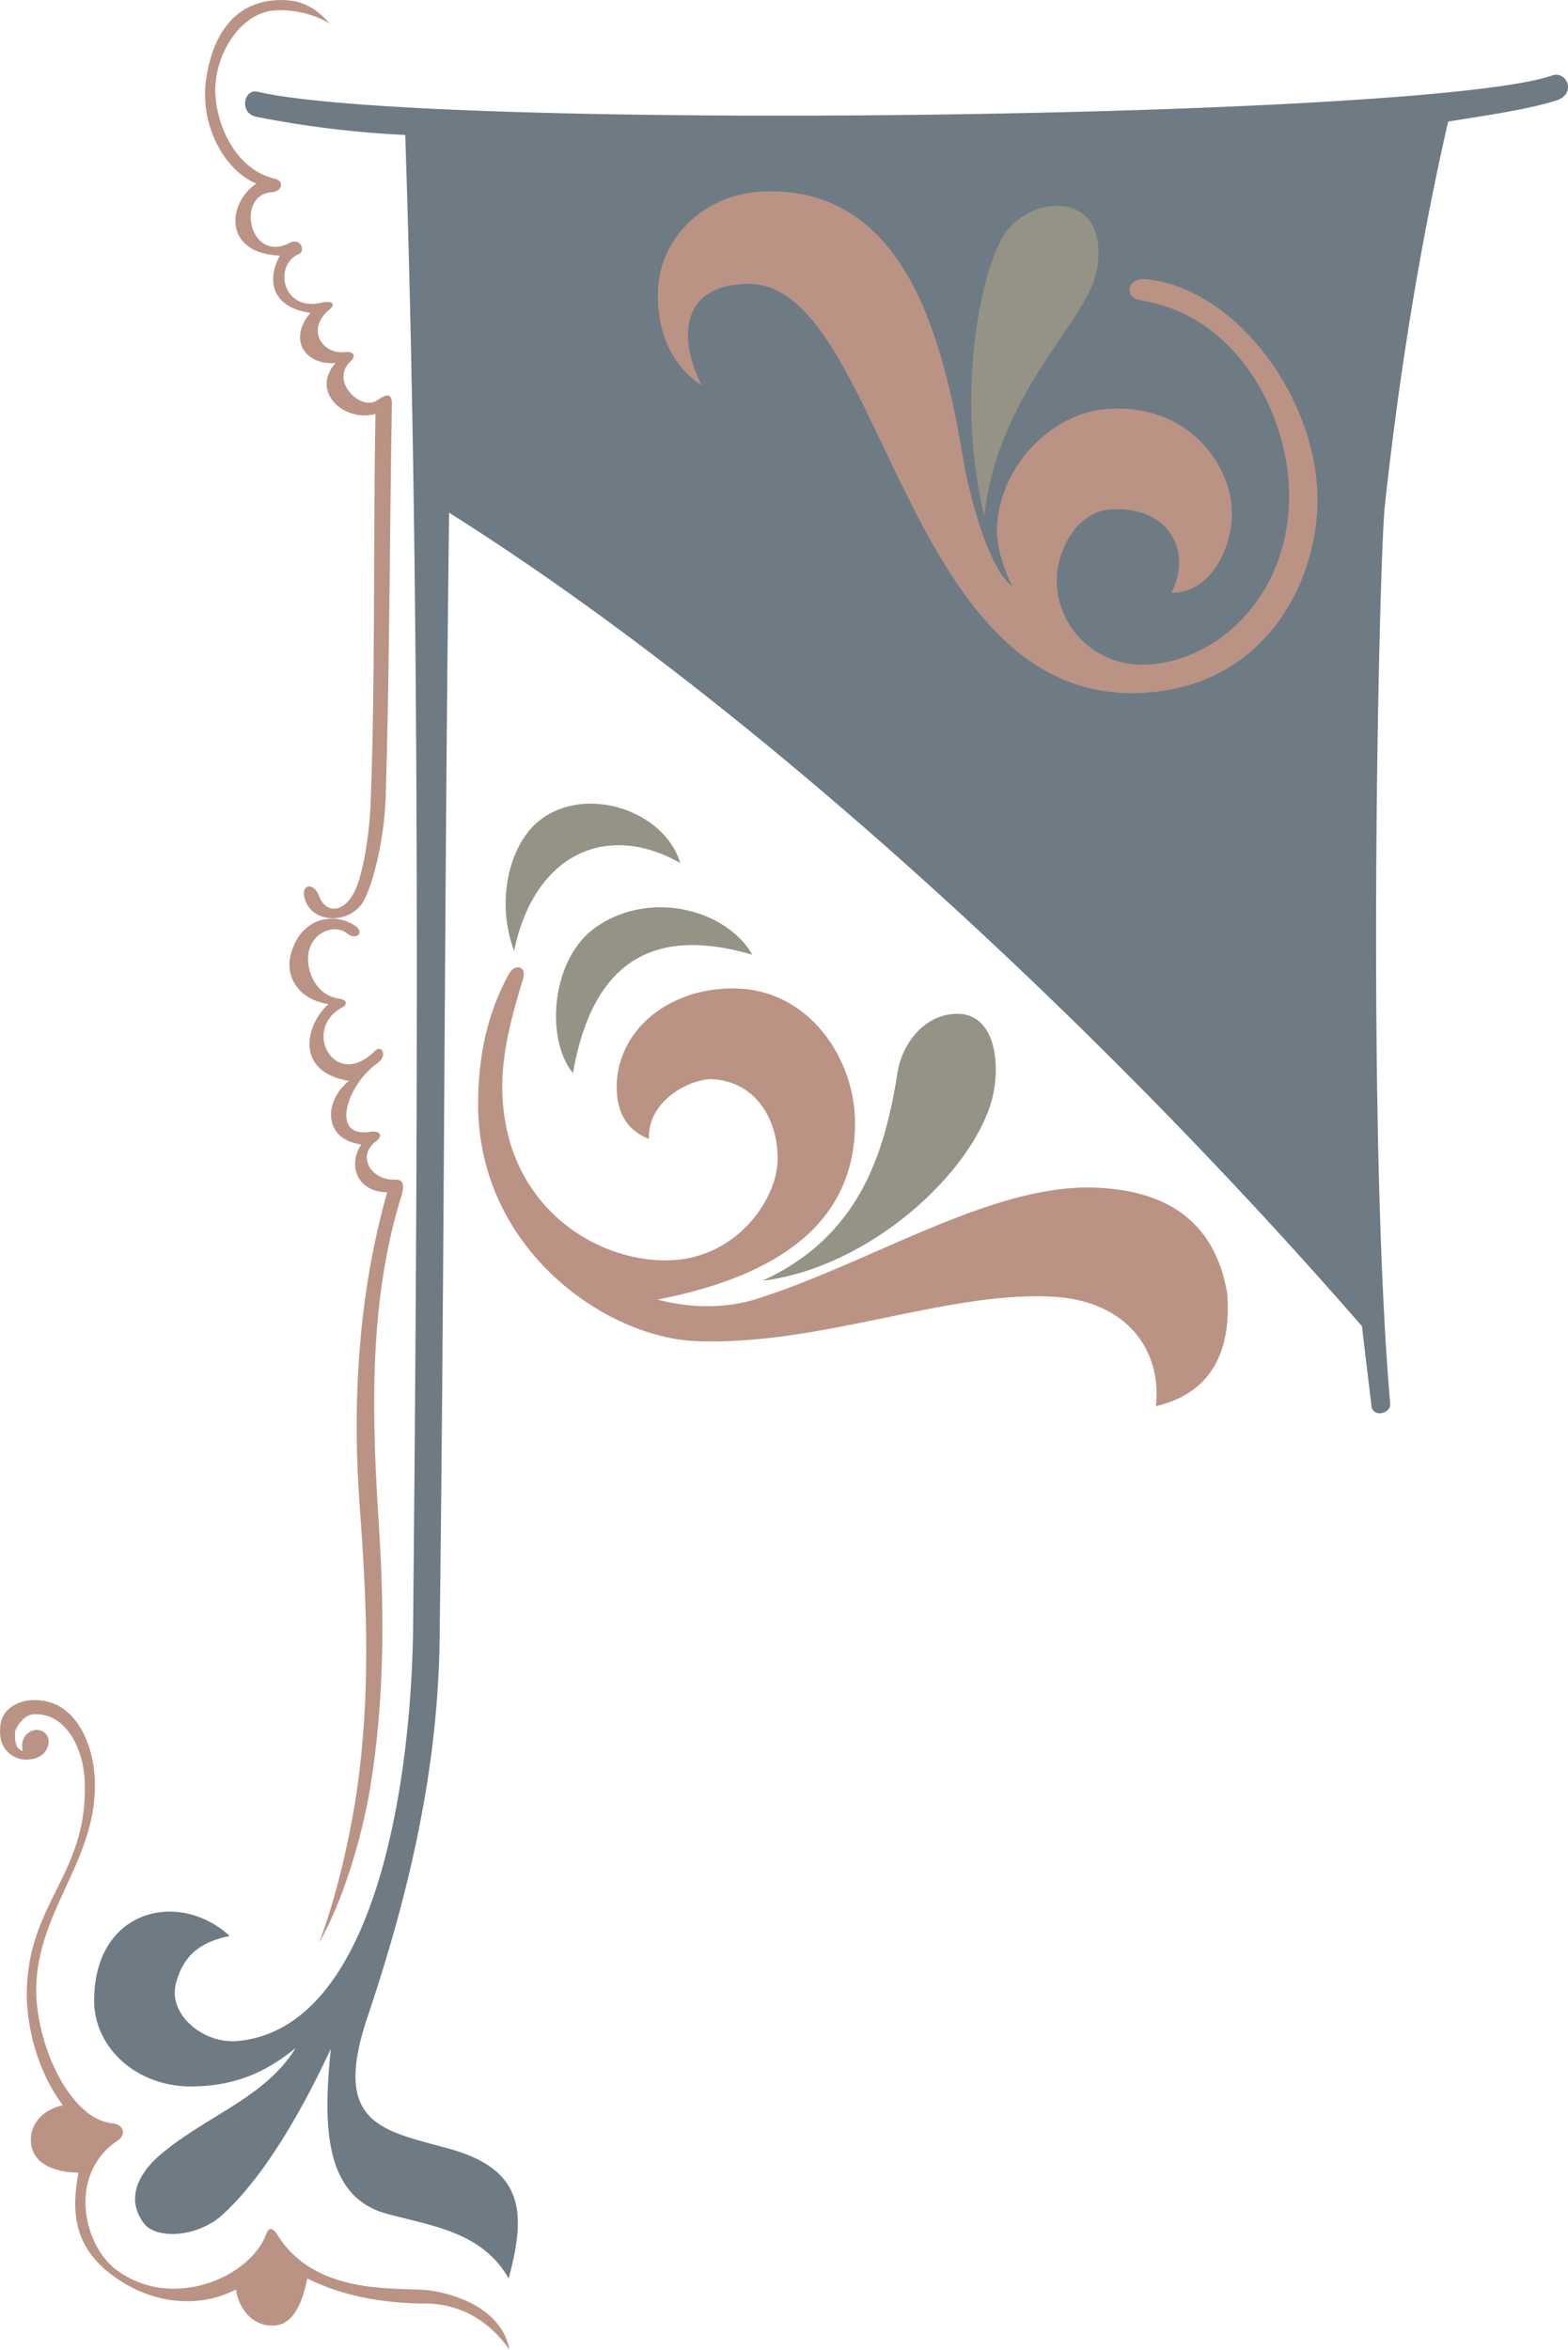
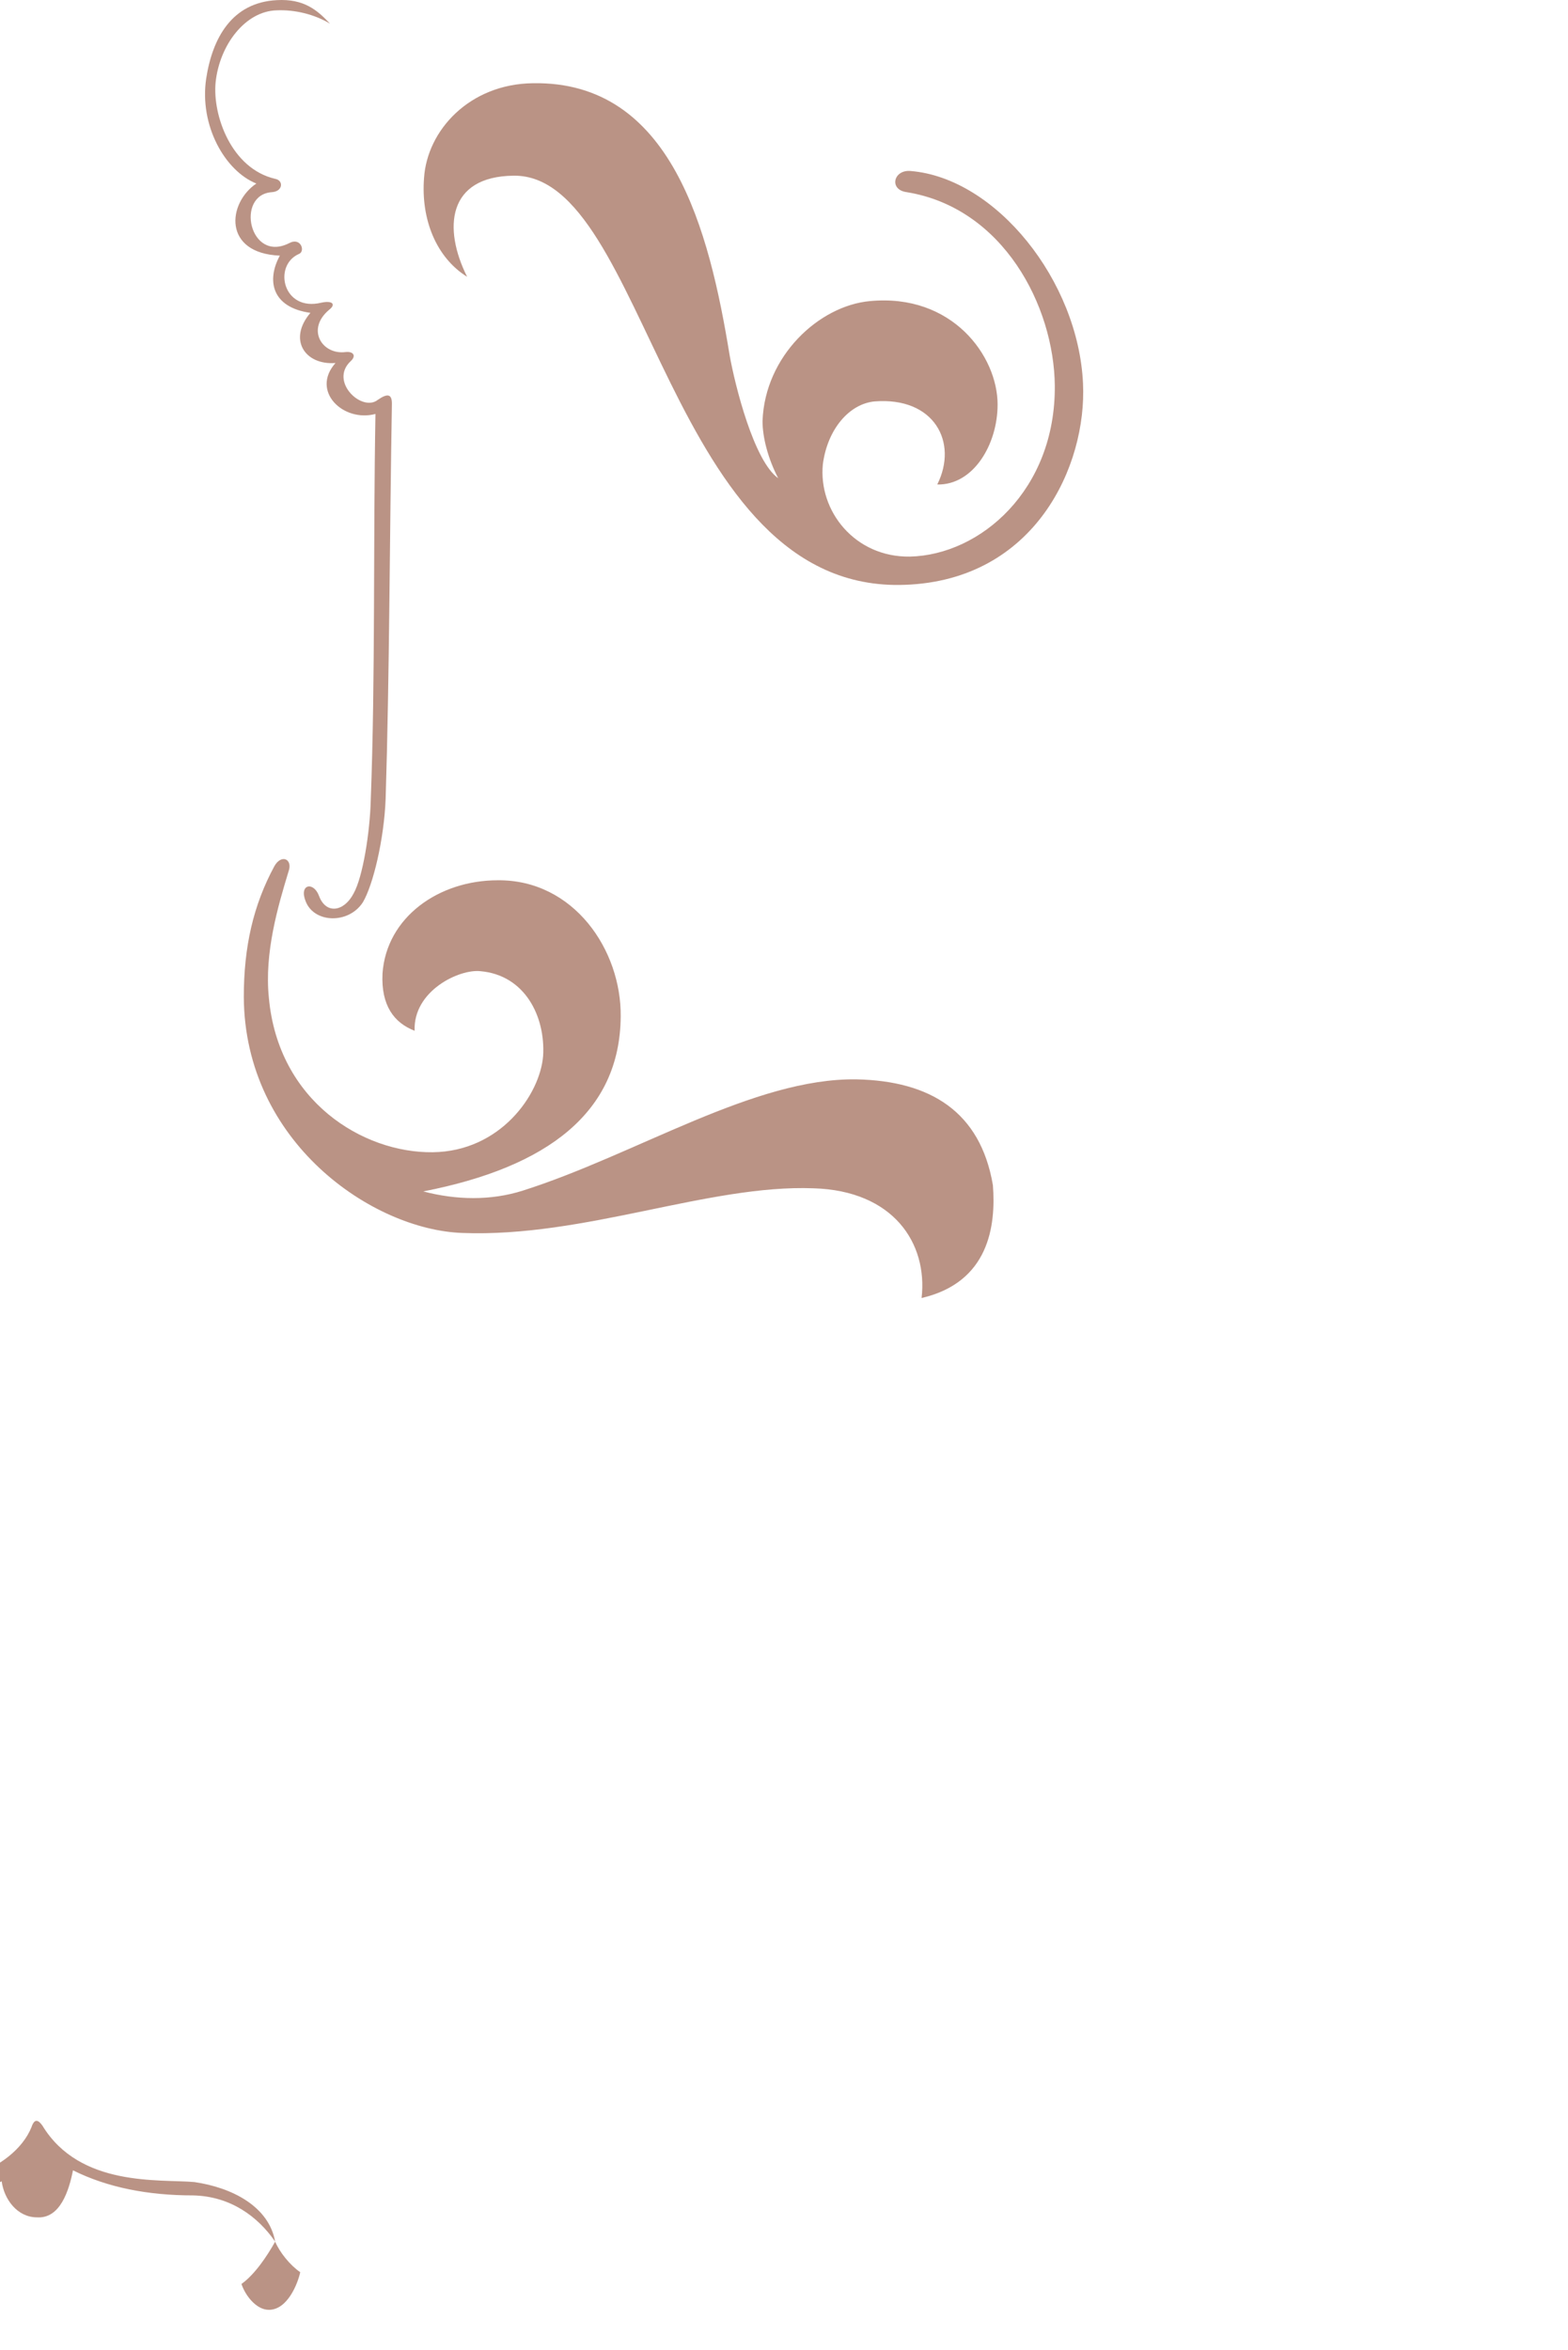
<svg xmlns="http://www.w3.org/2000/svg" width="192.105" height="287.825" viewBox="0 0 144.079 215.869">
-   <path d="M266.678 325.905c17.28 27.72 56.232 57.168 82.08 76.248-.288-24.84 1.872-56.736-6.768-77.04-22.968.792-50.4 1.152-75.312.792zm-17.712-4.392c-1.296-.36-1.8 2.016-.072 2.304a92.498 92.498 0 0 0 13.608 1.656c1.512 45.144 1.08 99.432.72 137.52-.216 13.896-3.456 36.432-16.128 37.584-3.096.288-6.336-2.376-5.688-5.184.72-2.952 2.592-3.96 4.968-4.464-4.608-4.248-12.384-2.52-12.456 5.832-.072 4.176 3.6 7.92 8.784 7.992 3.888 0 6.84-1.152 9.72-3.528-2.808 4.68-8.712 6.408-12.816 10.152-1.656 1.584-2.736 3.744-1.152 5.904 1.008 1.44 4.536 1.44 6.984-.504 3.816-3.312 7.416-9.432 10.224-15.48-.648 6.552-.792 13.464 5.04 15.12 4.176 1.152 8.856 1.656 11.304 5.976 1.584-5.904 1.512-9.936-5.328-11.88-6.192-1.728-11.016-2.16-7.632-12.168 3.816-11.376 6.552-22.896 6.624-35.352.432-33.984.432-68.832.864-102.816 29.592 18.648 61.416 48.888 83.88 74.736.288 2.52.576 4.752.864 7.272.072 1.152 1.8.792 1.728-.144-2.232-26.064-1.008-77.256-.504-82.368 1.368-12.672 3.384-24.768 5.832-35.424 3.456-.576 7.2-1.08 9.936-1.944 1.872-.576 1.008-2.736-.36-2.304-11.52 4.032-103.248 5.112-118.944 1.512z" style="fill:#6e7b85" transform="translate(-225.267 -313.076)" />
-   <path d="M295.334 430.737c9.864-1.224 19.296-9.936 21.096-16.704.792-3.168.288-7.272-2.592-7.776-3.24-.432-5.688 2.448-6.12 5.472-1.224 7.704-3.672 14.976-12.384 19.008zm-7.56-38.377c-6.84-3.887-13.464-.72-15.264 8.065-1.728-4.536-.432-9.792 2.304-11.952 4.248-3.384 11.52-.936 12.96 3.888zm6.624 8.425c-9.072-2.664-14.688.576-16.488 10.872-2.592-3.168-2.016-10.728 2.304-13.536 5.112-3.384 11.952-1.296 14.184 2.664zm21.312-40.248c1.08-10.08 7.776-16.56 9.72-20.808 1.296-2.736 1.08-6.408-1.368-7.416-2.16-.936-5.256.144-6.696 2.592-2.16 3.816-4.248 14.76-1.656 25.632z" style="fill:#959286" transform="translate(-225.267 -313.076)" />
-   <path d="M260.702 386.457c.36-11.448.36-24.048.576-36.288 0-.864-.36-1.008-1.296-.36-1.44 1.152-4.464-1.656-2.52-3.528.576-.504.288-.936-.432-.864-2.16.288-3.672-2.088-1.512-3.888.648-.504.288-.864-.72-.648-3.528.864-4.464-3.384-2.088-4.464.648-.216.216-1.584-.864-1.008-3.672 1.872-4.968-4.464-1.584-4.68 1.008-.072 1.08-1.08.288-1.224-4.032-.936-5.76-5.832-5.472-8.856.36-3.456 2.736-6.552 5.616-6.624 1.656-.072 3.456.36 4.896 1.224-1.152-1.224-2.376-2.304-4.896-2.16-4.104.216-5.904 3.456-6.48 7.2-.648 4.32 1.728 8.496 4.608 9.648-2.664 1.8-3.096 6.408 2.16 6.624-1.224 2.232-.792 4.752 2.808 5.256-2.088 2.448-.504 4.824 2.304 4.608-2.304 2.592.72 5.472 3.672 4.68-.216 11.952 0 23.976-.432 35.496-.072 2.88-.72 7.056-1.584 8.568-.864 1.656-2.52 1.944-3.168.216-.504-1.368-1.872-1.08-1.224.504.792 2.016 3.96 2.088 5.256.072.936-1.584 1.944-5.76 2.088-9.504zM250.55 519.009c-.72 1.296-1.872 3.024-3.096 3.888.36 1.08 1.368 2.376 2.52 2.376 1.728 0 2.664-2.448 2.88-3.456-.936-.648-1.872-1.8-2.304-2.808zm21.528 9.936c-.576-3.24-3.96-4.968-7.416-5.472-3.168-.288-10.512.504-13.968-5.184-.36-.504-.72-.72-1.008.144-1.584 3.96-8.784 6.984-13.824 3.096-3.024-2.376-4.32-8.784.216-11.808.864-.576.504-1.512-.504-1.584-3.672-.36-6.768-6.552-6.984-11.88-.144-7.416 5.472-12.024 5.4-19.296 0-3.024-1.44-7.704-5.544-7.704-1.584 0-3.168.864-3.168 2.664-.144 1.872 1.224 2.808 2.376 2.808s2.016-.576 2.088-1.656c0-.576-.432-1.08-1.152-1.08-.792.072-1.512.792-1.224 1.944-.792-.216-.72-1.152-.72-1.8.216-.648.936-1.584 1.8-1.584 3.024-.072 4.536 3.384 4.608 6.264.288 8.496-5.256 11.016-5.328 19.368 0 3.24 1.008 7.2 3.312 10.296-1.728.36-3.24 1.728-2.88 3.744.36 1.944 2.736 2.448 4.32 2.448-.72 3.816-.288 6.84 3.024 9.36 3.6 2.736 7.992 3.168 11.448 1.368.216 1.656 1.44 3.312 3.24 3.312 2.16.144 2.952-2.52 3.312-4.32 3.168 1.584 6.912 2.304 11.016 2.304 3.456.072 5.976 1.944 7.56 4.248zm-37.728-19.872c-1.08-.504-2.448-1.296-3.096-2.16-1.368.576-1.944 1.512-1.656 2.808.144 1.296 1.728 1.944 2.952 2.088.36-1.152 1.008-2.16 1.8-2.736zm50.544-91.368c-1.872-.72-3.096-2.304-2.952-5.256.36-5.184 5.184-8.568 10.584-8.568 6.984-.072 11.376 6.408 11.304 12.528-.072 8.784-6.696 13.824-18.144 16.056 3.024.792 6.192.864 9.144-.072 10.44-3.312 21.24-10.368 30.672-10.224 6.768.144 11.376 2.952 12.528 9.72.288 3.744-.36 8.928-6.552 10.368.576-5.04-2.592-9.864-9.936-10.08-9.648-.36-21.024 4.536-32.256 4.104-8.28-.288-20.016-8.352-20.088-21.672 0-4.608.864-8.424 2.808-12.024.648-1.152 1.728-.648 1.296.504-.936 3.096-2.232 7.416-1.8 11.592.864 9.504 8.64 14.256 15.048 14.184 6.192-.072 9.864-5.256 10.152-8.856.216-3.6-1.656-7.416-5.76-7.776-1.944-.216-6.192 1.8-6.048 5.472zm28.944-62.065c-1.872-11.447-5.328-25.2-18.072-24.983-5.832.072-9.72 4.32-10.008 8.712-.288 3.744 1.08 7.272 3.96 9.072-2.232-4.464-1.8-9.216 4.248-9.288 12.384-.216 14.112 38.448 36 37.584 11.952-.432 16.704-10.944 16.344-18.504-.432-9.432-7.992-18.864-15.84-19.512-1.584-.144-2.016 1.728-.36 1.944 8.856 1.44 13.536 10.44 13.608 17.784.072 9.576-6.84 15.552-13.32 15.696-5.04.072-8.424-4.176-7.992-8.496.432-3.24 2.448-5.544 4.752-5.76 5.472-.432 7.704 3.744 5.76 7.632 3.312.072 5.544-3.672 5.544-7.344 0-4.464-4.176-10.224-11.736-9.504-4.68.432-9.648 5.04-9.864 11.016 0 1.512.504 3.456 1.44 5.256-2.232-1.584-3.96-8.496-4.464-11.304z" style="fill:#ba9385" transform="translate(-225.267 -313.076)" />
-   <path d="M258.326 451.545c-.72-9.504-.144-19.584 2.52-28.944-2.736 0-3.672-2.448-2.376-4.392-3.456-.432-3.528-3.888-1.152-5.832-5.04-.864-3.96-5.184-1.872-7.056-2.88-.432-4.104-2.736-3.384-4.824 1.008-3.24 4.032-3.6 5.832-2.376.936.648.072 1.368-.72.72-1.08-.936-3.384-.216-3.6 2.088-.072 2.088 1.224 3.672 2.808 3.888.72.072.864.504.36.792-3.816 2.016-.72 7.704 2.952 4.032.648-.648 1.224.36.288 1.08-2.808 1.944-4.464 6.912-.72 6.336.864-.144 1.224.288.648.792-1.944 1.368-.576 3.6 1.512 3.6.864-.072 1.008.36.792 1.296-2.952 9.288-2.808 19.368-2.232 28.872.648 9.504.648 17.424-.72 25.848-.864 4.896-2.52 10.296-4.68 14.112 1.656-4.392 2.88-9.864 3.528-14.328 1.152-8.496.936-16.056.216-25.704z" style="fill:#ba9385" transform="translate(-225.267 -313.076)" />
+   <path d="M260.702 386.457c.36-11.448.36-24.048.576-36.288 0-.864-.36-1.008-1.296-.36-1.44 1.152-4.464-1.656-2.52-3.528.576-.504.288-.936-.432-.864-2.16.288-3.672-2.088-1.512-3.888.648-.504.288-.864-.72-.648-3.528.864-4.464-3.384-2.088-4.464.648-.216.216-1.584-.864-1.008-3.672 1.872-4.968-4.464-1.584-4.68 1.008-.072 1.08-1.08.288-1.224-4.032-.936-5.76-5.832-5.472-8.856.36-3.456 2.736-6.552 5.616-6.624 1.656-.072 3.456.36 4.896 1.224-1.152-1.224-2.376-2.304-4.896-2.16-4.104.216-5.904 3.456-6.48 7.2-.648 4.32 1.728 8.496 4.608 9.648-2.664 1.8-3.096 6.408 2.16 6.624-1.224 2.232-.792 4.752 2.808 5.256-2.088 2.448-.504 4.824 2.304 4.608-2.304 2.592.72 5.472 3.672 4.68-.216 11.952 0 23.976-.432 35.496-.072 2.88-.72 7.056-1.584 8.568-.864 1.656-2.52 1.944-3.168.216-.504-1.368-1.872-1.08-1.224.504.792 2.016 3.96 2.088 5.256.072.936-1.584 1.944-5.76 2.088-9.504zM250.55 519.009c-.72 1.296-1.872 3.024-3.096 3.888.36 1.08 1.368 2.376 2.52 2.376 1.728 0 2.664-2.448 2.88-3.456-.936-.648-1.872-1.8-2.304-2.808zc-.576-3.24-3.96-4.968-7.416-5.472-3.168-.288-10.512.504-13.968-5.184-.36-.504-.72-.72-1.008.144-1.584 3.96-8.784 6.984-13.824 3.096-3.024-2.376-4.32-8.784.216-11.808.864-.576.504-1.512-.504-1.584-3.672-.36-6.768-6.552-6.984-11.88-.144-7.416 5.472-12.024 5.4-19.296 0-3.024-1.44-7.704-5.544-7.704-1.584 0-3.168.864-3.168 2.664-.144 1.872 1.224 2.808 2.376 2.808s2.016-.576 2.088-1.656c0-.576-.432-1.08-1.152-1.08-.792.072-1.512.792-1.224 1.944-.792-.216-.72-1.152-.72-1.8.216-.648.936-1.584 1.8-1.584 3.024-.072 4.536 3.384 4.608 6.264.288 8.496-5.256 11.016-5.328 19.368 0 3.24 1.008 7.2 3.312 10.296-1.728.36-3.24 1.728-2.88 3.744.36 1.944 2.736 2.448 4.32 2.448-.72 3.816-.288 6.84 3.024 9.36 3.6 2.736 7.992 3.168 11.448 1.368.216 1.656 1.44 3.312 3.24 3.312 2.16.144 2.952-2.52 3.312-4.32 3.168 1.584 6.912 2.304 11.016 2.304 3.456.072 5.976 1.944 7.56 4.248zm-37.728-19.872c-1.08-.504-2.448-1.296-3.096-2.16-1.368.576-1.944 1.512-1.656 2.808.144 1.296 1.728 1.944 2.952 2.088.36-1.152 1.008-2.16 1.8-2.736zm50.544-91.368c-1.872-.72-3.096-2.304-2.952-5.256.36-5.184 5.184-8.568 10.584-8.568 6.984-.072 11.376 6.408 11.304 12.528-.072 8.784-6.696 13.824-18.144 16.056 3.024.792 6.192.864 9.144-.072 10.44-3.312 21.24-10.368 30.672-10.224 6.768.144 11.376 2.952 12.528 9.72.288 3.744-.36 8.928-6.552 10.368.576-5.04-2.592-9.864-9.936-10.08-9.648-.36-21.024 4.536-32.256 4.104-8.28-.288-20.016-8.352-20.088-21.672 0-4.608.864-8.424 2.808-12.024.648-1.152 1.728-.648 1.296.504-.936 3.096-2.232 7.416-1.8 11.592.864 9.504 8.64 14.256 15.048 14.184 6.192-.072 9.864-5.256 10.152-8.856.216-3.6-1.656-7.416-5.76-7.776-1.944-.216-6.192 1.8-6.048 5.472zm28.944-62.065c-1.872-11.447-5.328-25.2-18.072-24.983-5.832.072-9.72 4.32-10.008 8.712-.288 3.744 1.08 7.272 3.96 9.072-2.232-4.464-1.8-9.216 4.248-9.288 12.384-.216 14.112 38.448 36 37.584 11.952-.432 16.704-10.944 16.344-18.504-.432-9.432-7.992-18.864-15.84-19.512-1.584-.144-2.016 1.728-.36 1.944 8.856 1.44 13.536 10.44 13.608 17.784.072 9.576-6.84 15.552-13.32 15.696-5.04.072-8.424-4.176-7.992-8.496.432-3.24 2.448-5.544 4.752-5.76 5.472-.432 7.704 3.744 5.76 7.632 3.312.072 5.544-3.672 5.544-7.344 0-4.464-4.176-10.224-11.736-9.504-4.68.432-9.648 5.04-9.864 11.016 0 1.512.504 3.456 1.44 5.256-2.232-1.584-3.96-8.496-4.464-11.304z" style="fill:#ba9385" transform="translate(-225.267 -313.076)" />
</svg>